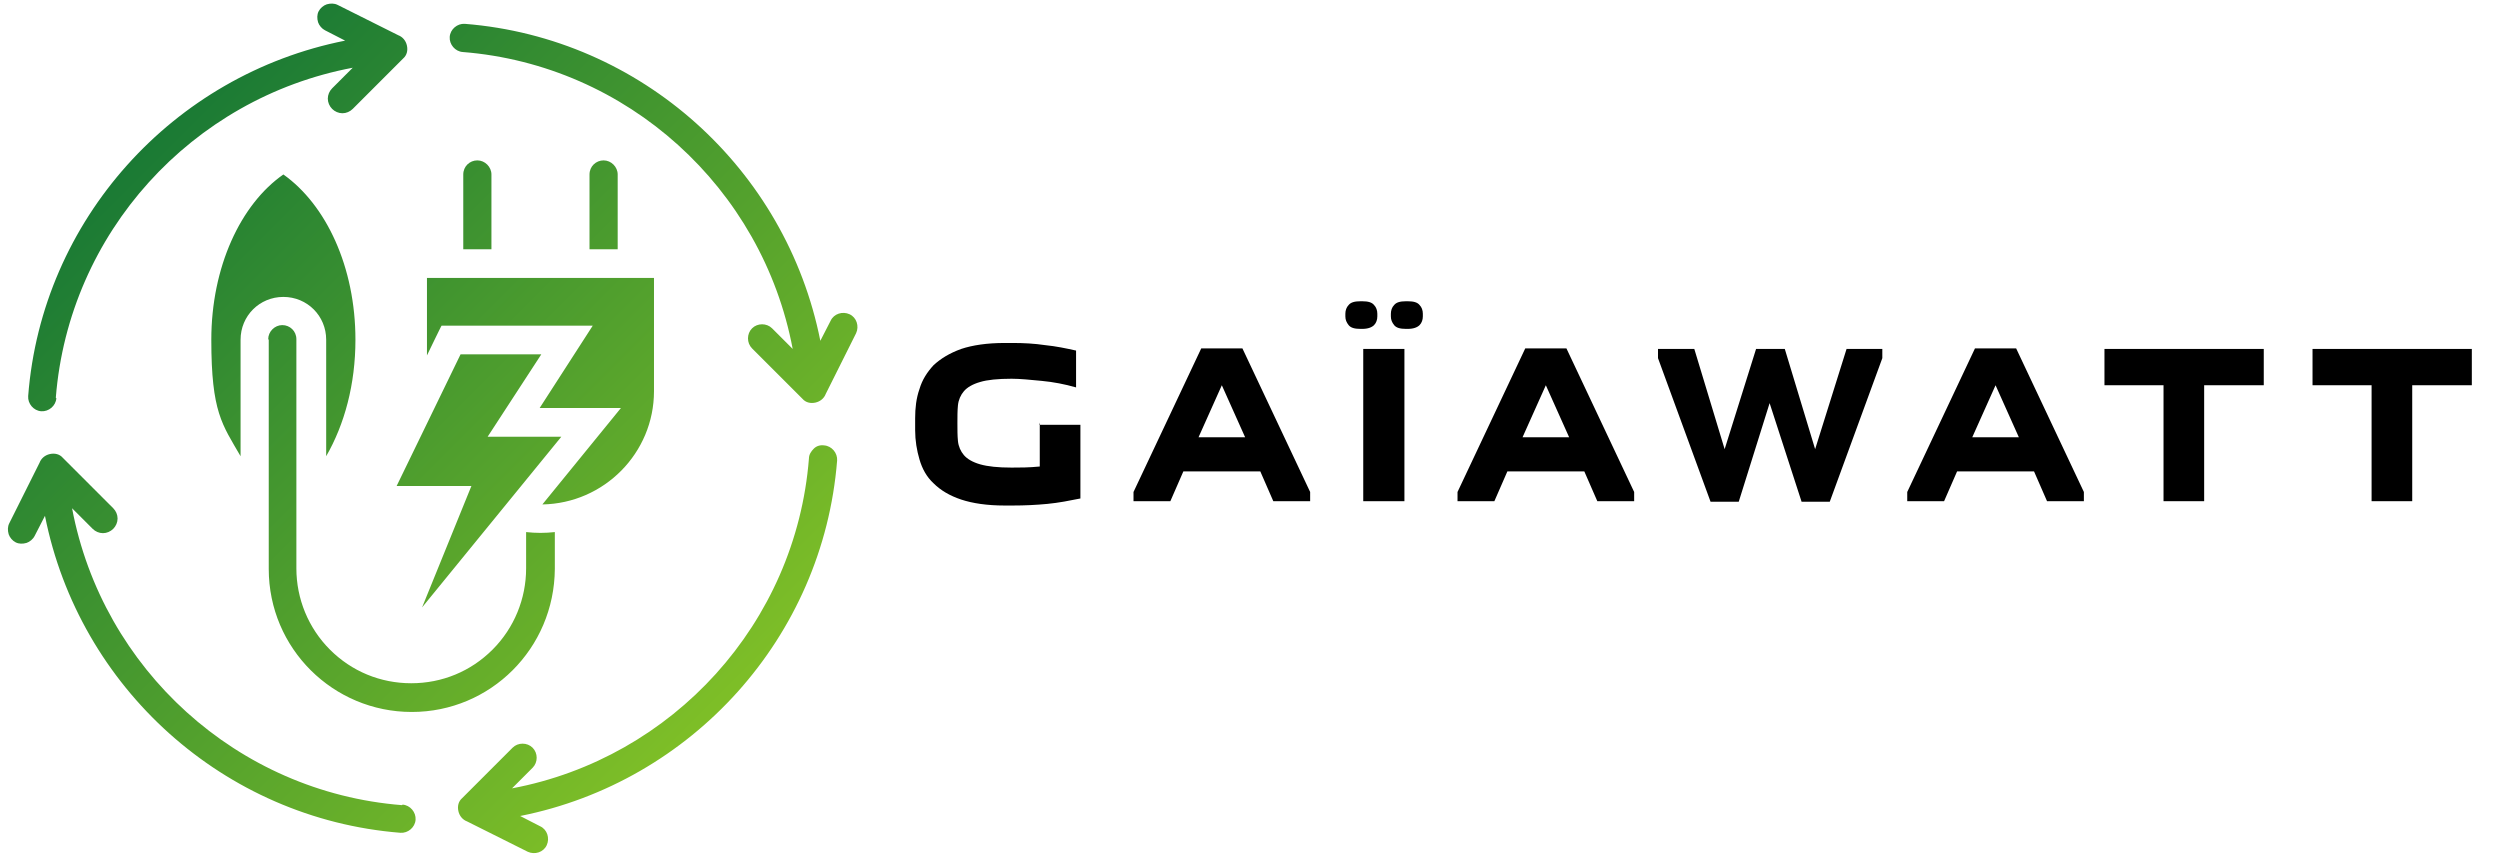
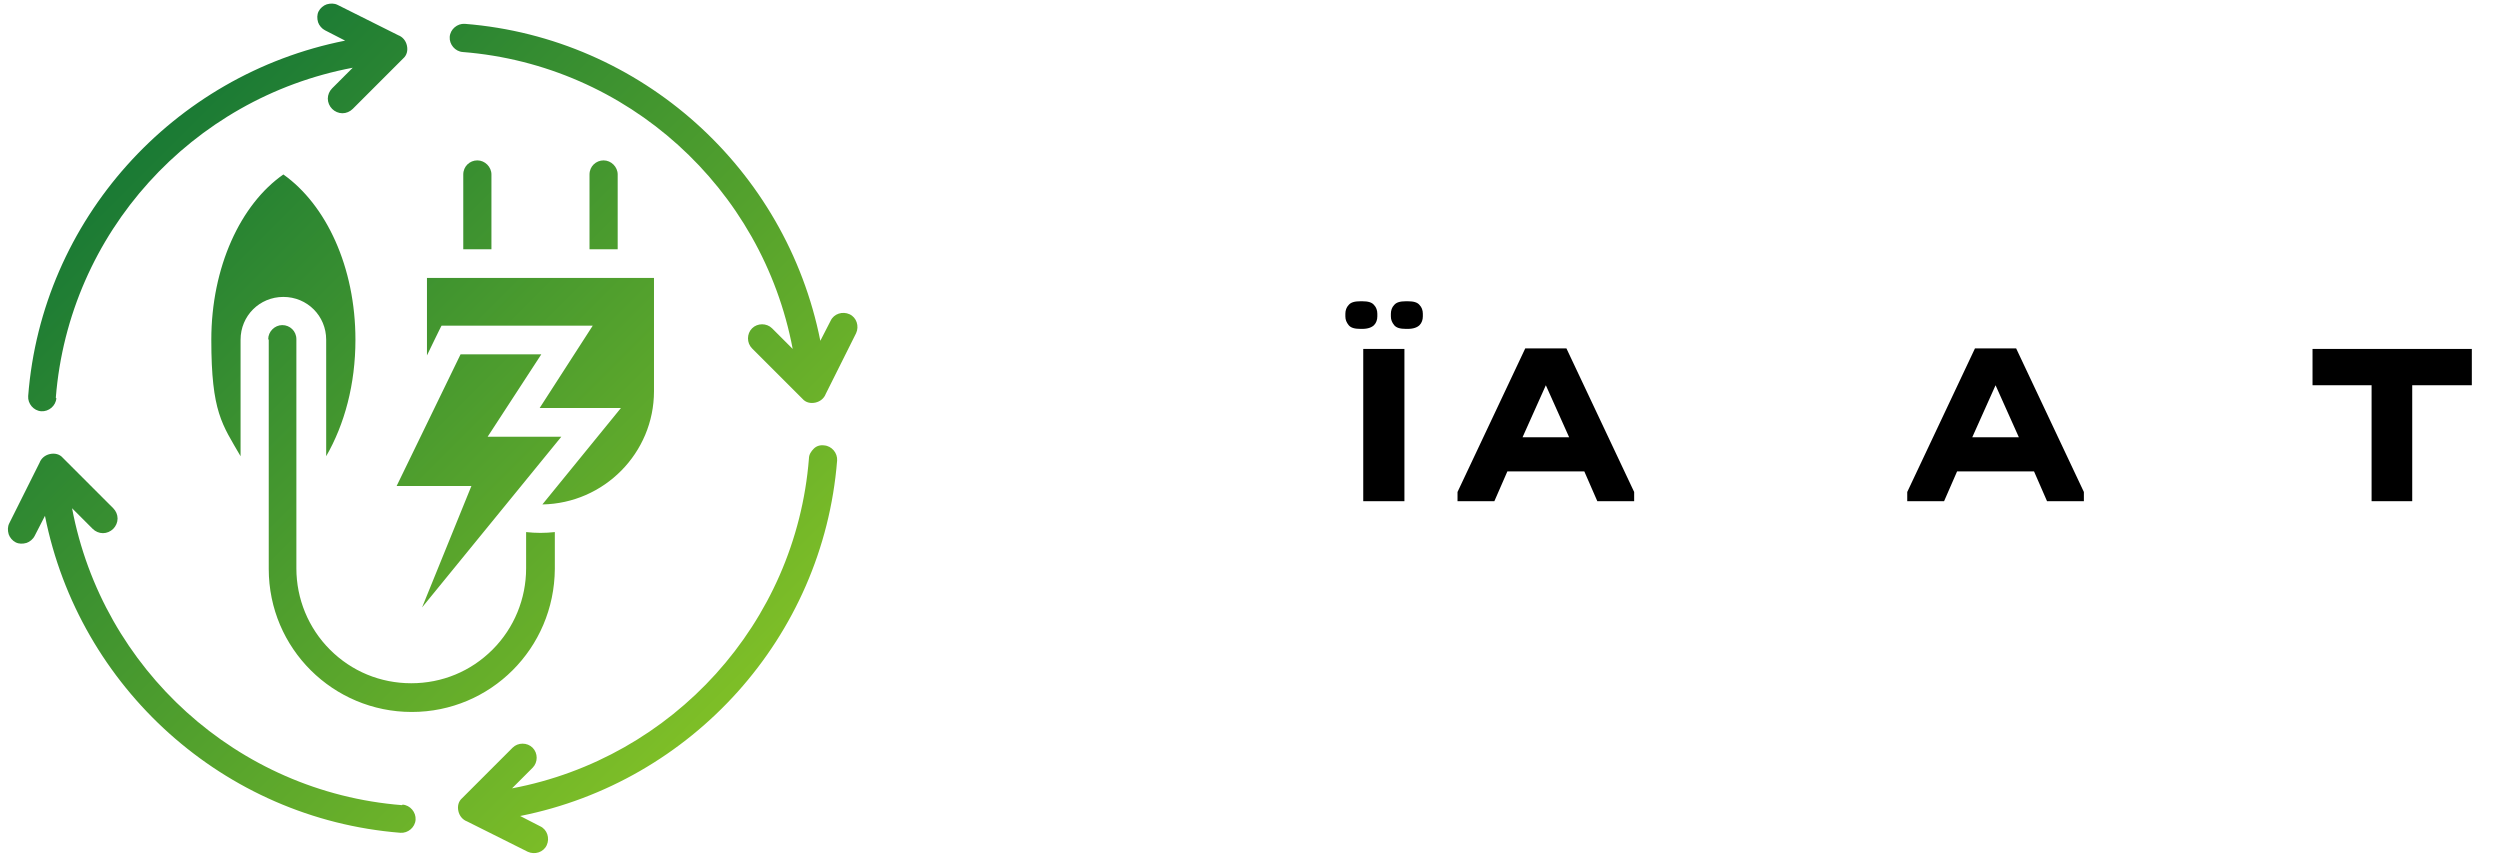
<svg xmlns="http://www.w3.org/2000/svg" version="1.1" viewBox="0 0 461.4 158.2">
  <defs>
    <style>
      .cls-1 {
        fill: url(#Dégradé_sans_nom);
        fill-rule: evenodd;
      }
    </style>
    <linearGradient id="Dégradé_sans_nom" data-name="Dégradé sans nom" x1="59.8" y1="312.3" x2="152.7" y2="219.4" gradientTransform="translate(-99.3 527.2) scale(1.7 -1.7)" gradientUnits="userSpaceOnUse">
      <stop offset="0" stop-color="#006838" />
      <stop offset="1" stop-color="#96cf24" />
    </linearGradient>
  </defs>
  <g>
    <g id="Calque_1">
      <path class="cls-1" d="M10.4,73.5c-.1,1.4-1.4,2.5-2.8,2.4-1.4-.1-2.5-1.4-2.4-2.8C7.7,40.6,31.9,13.8,63.7,7.5l-3.7-1.9c-.6-.3-1.1-.9-1.3-1.5-.2-.7-.2-1.4.1-2,.3-.6.9-1.1,1.5-1.3.7-.2,1.4-.2,2,.1l11.2,5.6h0c.8.3,1.4,1,1.6,1.9.2.9,0,1.8-.7,2.4l-9.3,9.3c-.5.5-1.2.8-1.9.8-.7,0-1.4-.3-1.9-.8-.5-.5-.8-1.2-.8-1.9s.3-1.4.8-1.9l3.8-3.8c-29.7,5.6-52.4,30.5-54.8,60.9h0ZM49.6,62.7v42.3c0,14.7,11.9,26.4,26.4,26.4s26.3-11.7,26.4-26.4v-6.8c-1.8.2-3.5.2-5.3,0v6.7c0,5.6-2.2,11-6.2,15-4,4-9.3,6.2-15,6.2s-11-2.2-15-6.2c-4-4-6.2-9.4-6.2-15v-42.3c0-1.5-1.2-2.6-2.6-2.6s-2.6,1.2-2.6,2.6h0ZM73,89.7h14l-9.1,22.4,25.7-31.5h-13.6l9.9-15.2h-14.9c0,0-11.8,24.3-11.8,24.3h0ZM108.8,46v-13.8c0-1.5,1.2-2.6,2.6-2.6s2.6,1.2,2.6,2.6v13.8h-5.3ZM85.5,46v-13.8h0c0-1.5,1.2-2.6,2.6-2.6s2.6,1.2,2.6,2.6v13.8h-5.3ZM100.1,93.1l14.5-17.8h-15l9.8-15.2h-27.9c0-.1-2.7,5.5-2.7,5.5v-14.3h41.9v20.9h0c0,11.4-9.2,20.7-20.6,20.9h0ZM52.3,32.2c-7.9,5.5-13.3,17.1-13.3,30.5s2,15.6,5.4,21.5v-21.5c0-4.4,3.5-7.9,7.9-7.9s7.9,3.5,7.9,7.9v21.5c3.4-5.9,5.4-13.3,5.4-21.5,0-13.4-5.4-24.9-13.3-30.5h0ZM74.3,148.5h0c1.4.1,2.5,1.4,2.4,2.8s-1.4,2.5-2.8,2.4c-32.6-2.6-59.3-26.8-65.6-58.5l-1.9,3.7c-.3.6-.9,1.1-1.5,1.3-.7.2-1.4.2-2-.1-.6-.3-1.1-.9-1.3-1.5-.2-.7-.2-1.4.1-2l5.6-11.2h0c.3-.8,1-1.4,1.9-1.6.9-.2,1.8,0,2.4.7l9.3,9.3c.5.5.8,1.2.8,1.9,0,.7-.3,1.4-.8,1.9-.5.5-1.2.8-1.9.8s-1.4-.3-1.9-.8l-3.8-3.8c5.6,29.7,30.5,52.4,60.9,54.8h0ZM149.3,84.6h0c0-.7.4-1.3.9-1.8.5-.5,1.2-.7,1.9-.6,1.4.1,2.5,1.4,2.4,2.8-2.6,32.6-26.8,59.3-58.5,65.6l3.7,1.9c1.3.6,1.8,2.2,1.2,3.5-.6,1.3-2.2,1.8-3.5,1.2l-11.2-5.6h0c-.8-.3-1.4-1-1.6-1.9-.2-.9,0-1.8.7-2.4l9.3-9.3c1-1,2.7-1,3.7,0,1,1,1,2.7,0,3.7l-3.8,3.8c29.7-5.6,52.4-30.5,54.8-60.9h0ZM85.4,9.6c-1.4-.1-2.5-1.4-2.4-2.8.1-1.4,1.4-2.5,2.8-2.4,32.6,2.6,59.3,26.8,65.6,58.5l1.9-3.7c.6-1.3,2.2-1.8,3.5-1.2,1.3.6,1.8,2.2,1.2,3.5l-5.6,11.2h0c-.3.8-1,1.4-1.9,1.6-.9.2-1.8,0-2.4-.7l-9.3-9.3c-1-1-1-2.7,0-3.7,1-1,2.7-1,3.7,0l3.8,3.8c-5.6-29.7-30.5-52.4-60.9-54.8h0Z" />
      <g>
-         <path d="M191.8,78.4h7.6v13.6c-2,.4-4,.8-6.1,1-2.1.2-4.2.3-6.4.3h-1.5c-3.2,0-5.9-.4-8-1.1-2.1-.7-3.8-1.7-5.1-3-1.3-1.2-2.1-2.7-2.6-4.4-.5-1.7-.8-3.5-.8-5.4h0v-2.2c0-1.9.2-3.7.8-5.4.5-1.7,1.4-3.1,2.6-4.4,1.3-1.2,2.9-2.2,5.1-3,2.1-.7,4.8-1.1,8-1.1h1.5c2,0,4,.1,6,.4,2,.2,3.9.6,5.7,1h0v6.8c-2.1-.6-4.2-1-6.3-1.2-2.1-.2-4-.4-5.6-.4h0c-2.5,0-4.5.2-5.8.6-1.4.4-2.4,1-3,1.7-.6.7-1,1.6-1.1,2.6-.1,1-.1,2.1-.1,3.3h0c0,1.2,0,2.3.1,3.3s.5,1.9,1.1,2.6c.6.7,1.6,1.3,3,1.7,1.4.4,3.3.6,5.8.6h0c1.5,0,3.2,0,5.2-.2h0v-8.1Z" />
-         <path d="M216,92.5h-6.8v-1.7l12.5-26.5h7.6l12.5,26.5v1.7h-6.8l-2.4-5.5h-14.2l-2.4,5.5ZM221.2,80.7h8.6l-4.3-9.6-4.3,9.6Z" />
        <path d="M251.6,64.4h7.6v28.1h-7.6v-28.1ZM248.3,58.4v-.5c0-.6.2-1.2.6-1.6.4-.5,1.1-.7,2.2-.7h.3c1.1,0,1.8.2,2.2.7.4.4.6,1,.6,1.6h0v.5c0,.6-.2,1.2-.6,1.6-.4.4-1.1.7-2.2.7h-.3c-1.1,0-1.8-.2-2.2-.7-.4-.5-.6-1-.6-1.6h0ZM256.7,58.4v-.5c0-.6.2-1.2.6-1.6.4-.5,1.1-.7,2.2-.7h.3c1.1,0,1.8.2,2.2.7.4.4.6,1,.6,1.6h0v.5c0,.6-.2,1.2-.6,1.6-.4.4-1.1.7-2.2.7h-.3c-1.1,0-1.8-.2-2.2-.7-.4-.5-.6-1-.6-1.6h0Z" />
        <path d="M275.8,92.5h-6.8v-1.7l12.5-26.5h7.6l12.5,26.5v1.7h-6.8l-2.4-5.5h-14.2l-2.4,5.5ZM281,80.7h8.6l-4.3-9.6-4.3,9.6Z" />
-         <path d="M306.2,64.4h6.5l5.6,18.5,5.8-18.5h5.3l5.6,18.5,5.8-18.5h6.6v1.7l-9.7,26.5h-5.2l-5.9-18.2-5.7,18.2h-5.2l-9.7-26.5v-1.7Z" />
        <path d="M358.8,92.5h-6.8v-1.7l12.5-26.5h7.6l12.5,26.5v1.7h-6.8l-2.4-5.5h-14.2l-2.4,5.5ZM364,80.7h8.6l-4.3-9.6-4.3,9.6Z" />
-         <path d="M406.9,92.5h-7.6v-21.4h-10.9v-6.7h29.4v6.7h-11v21.4Z" />
        <path d="M445.3,92.5h-7.6v-21.4h-10.9v-6.7h29.4v6.7h-11v21.4Z" />
      </g>
    </g>
  </g>
</svg>